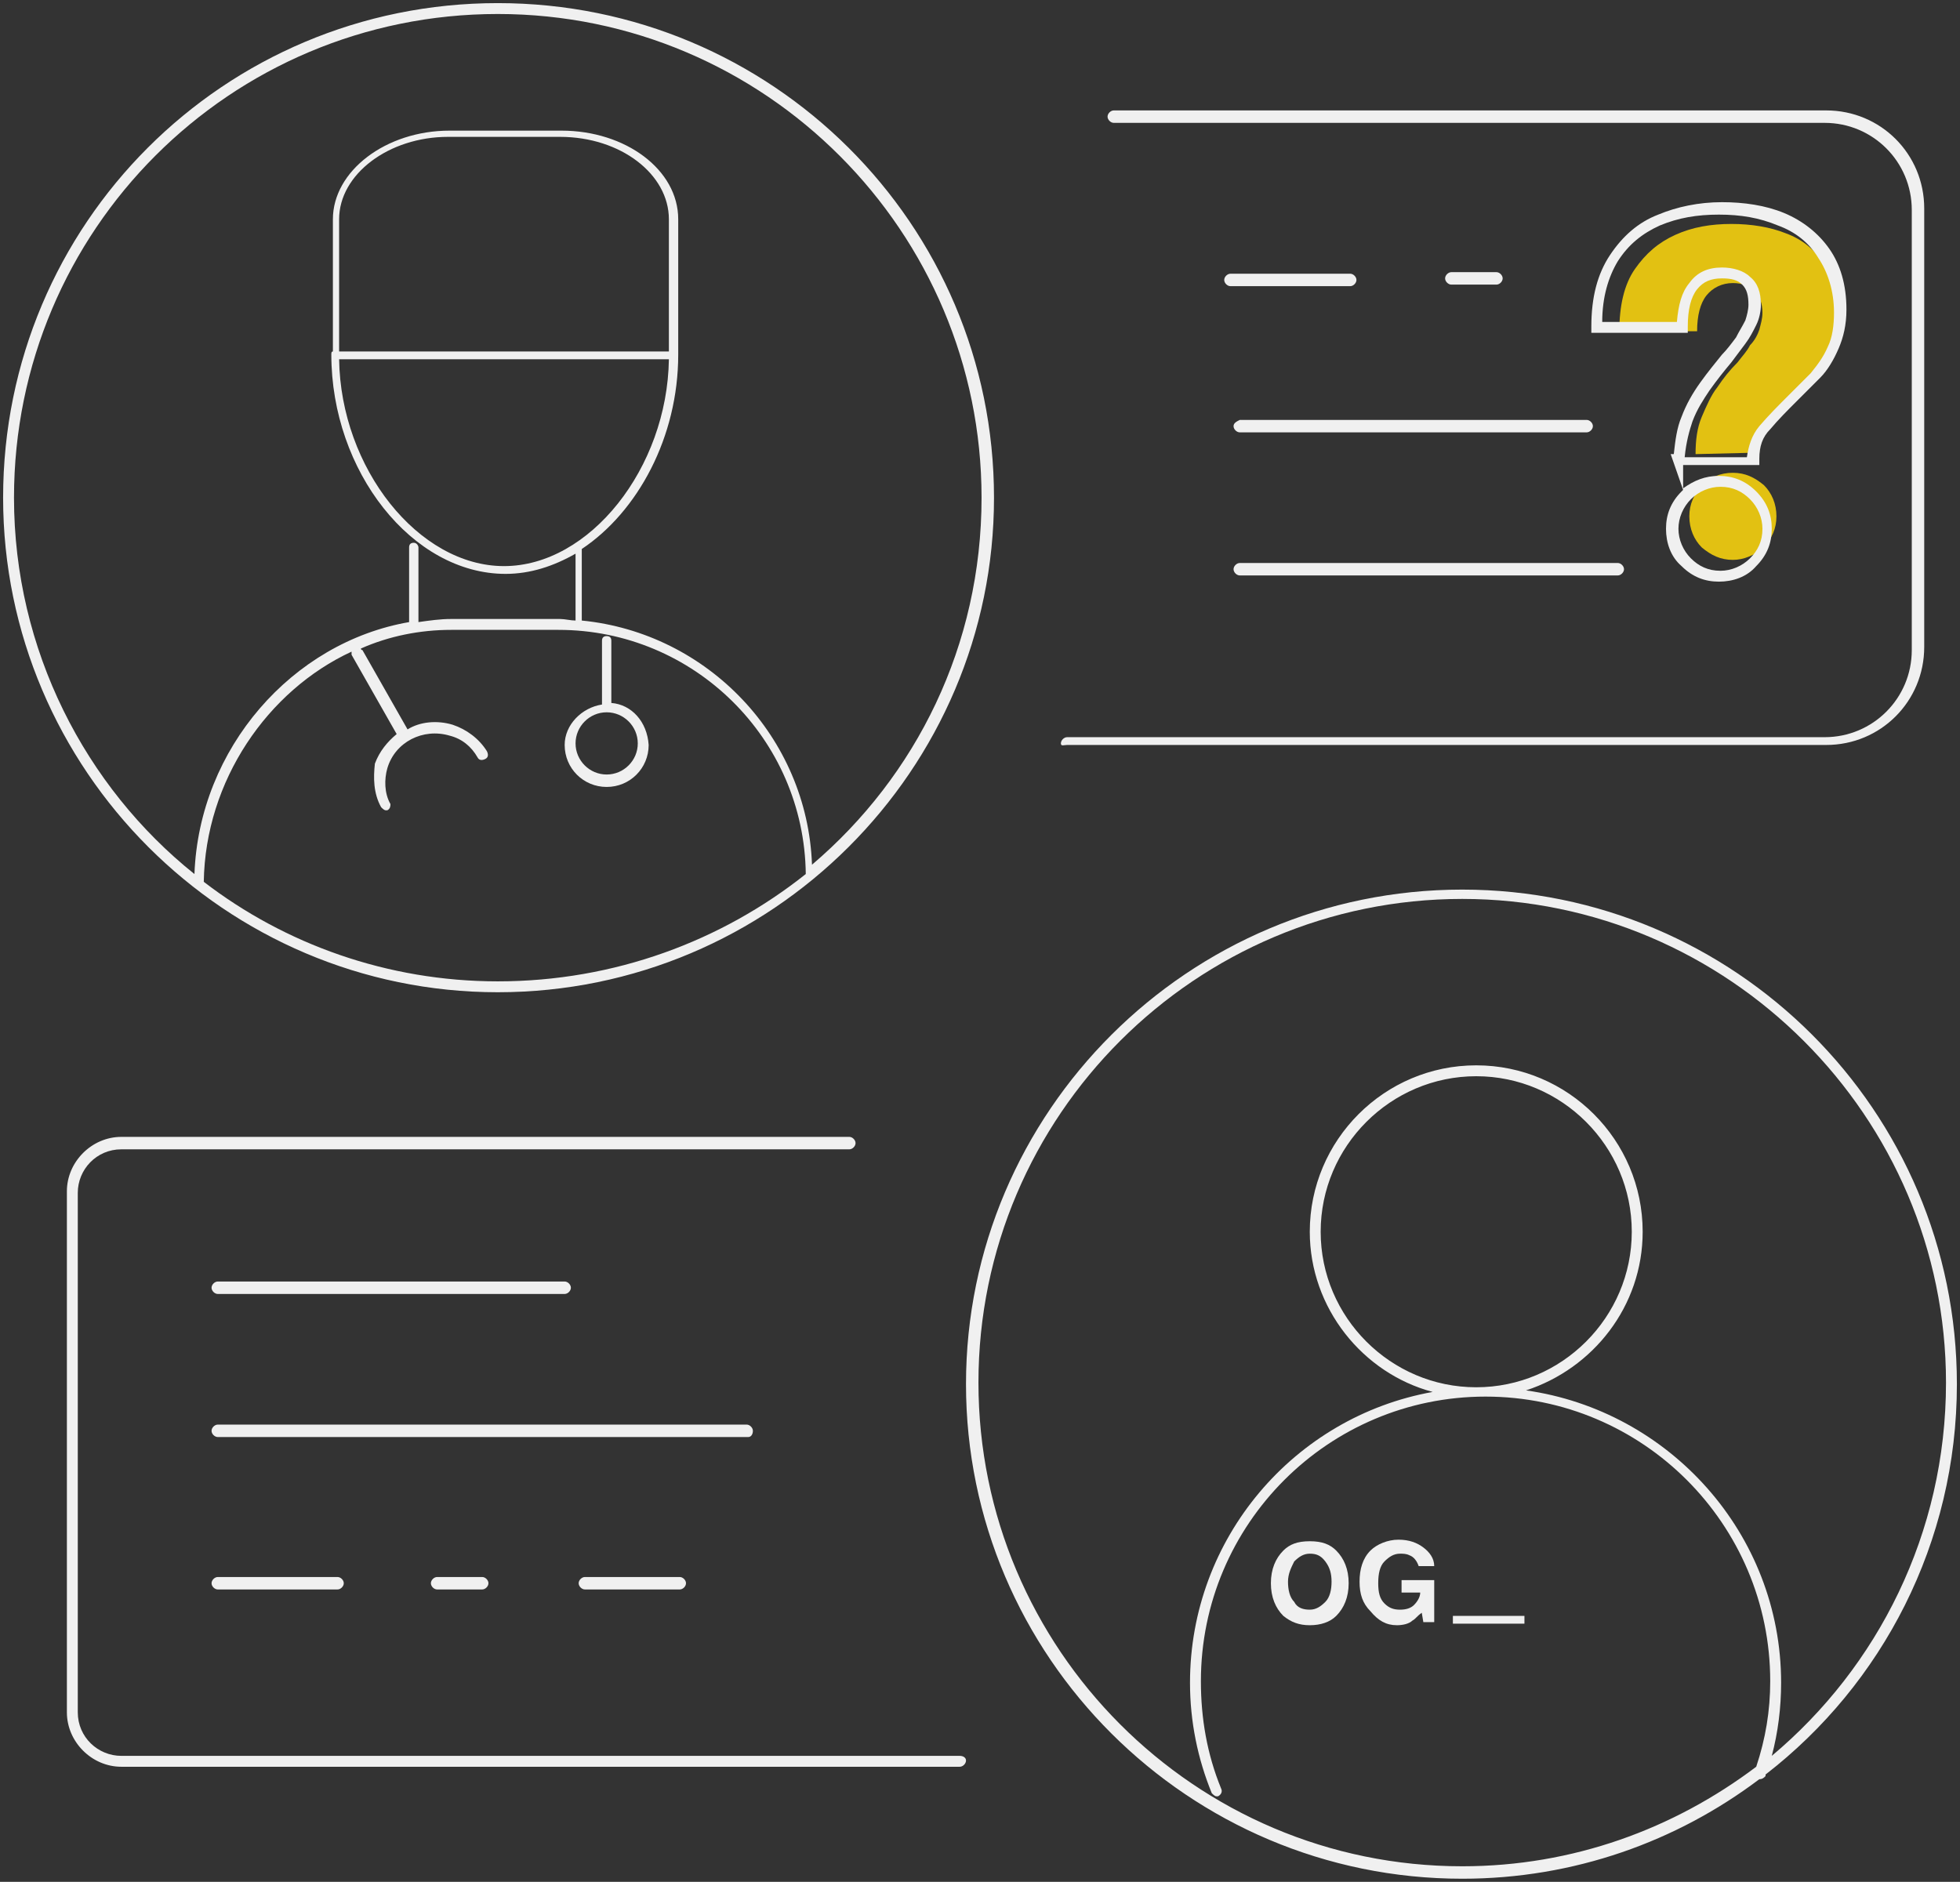
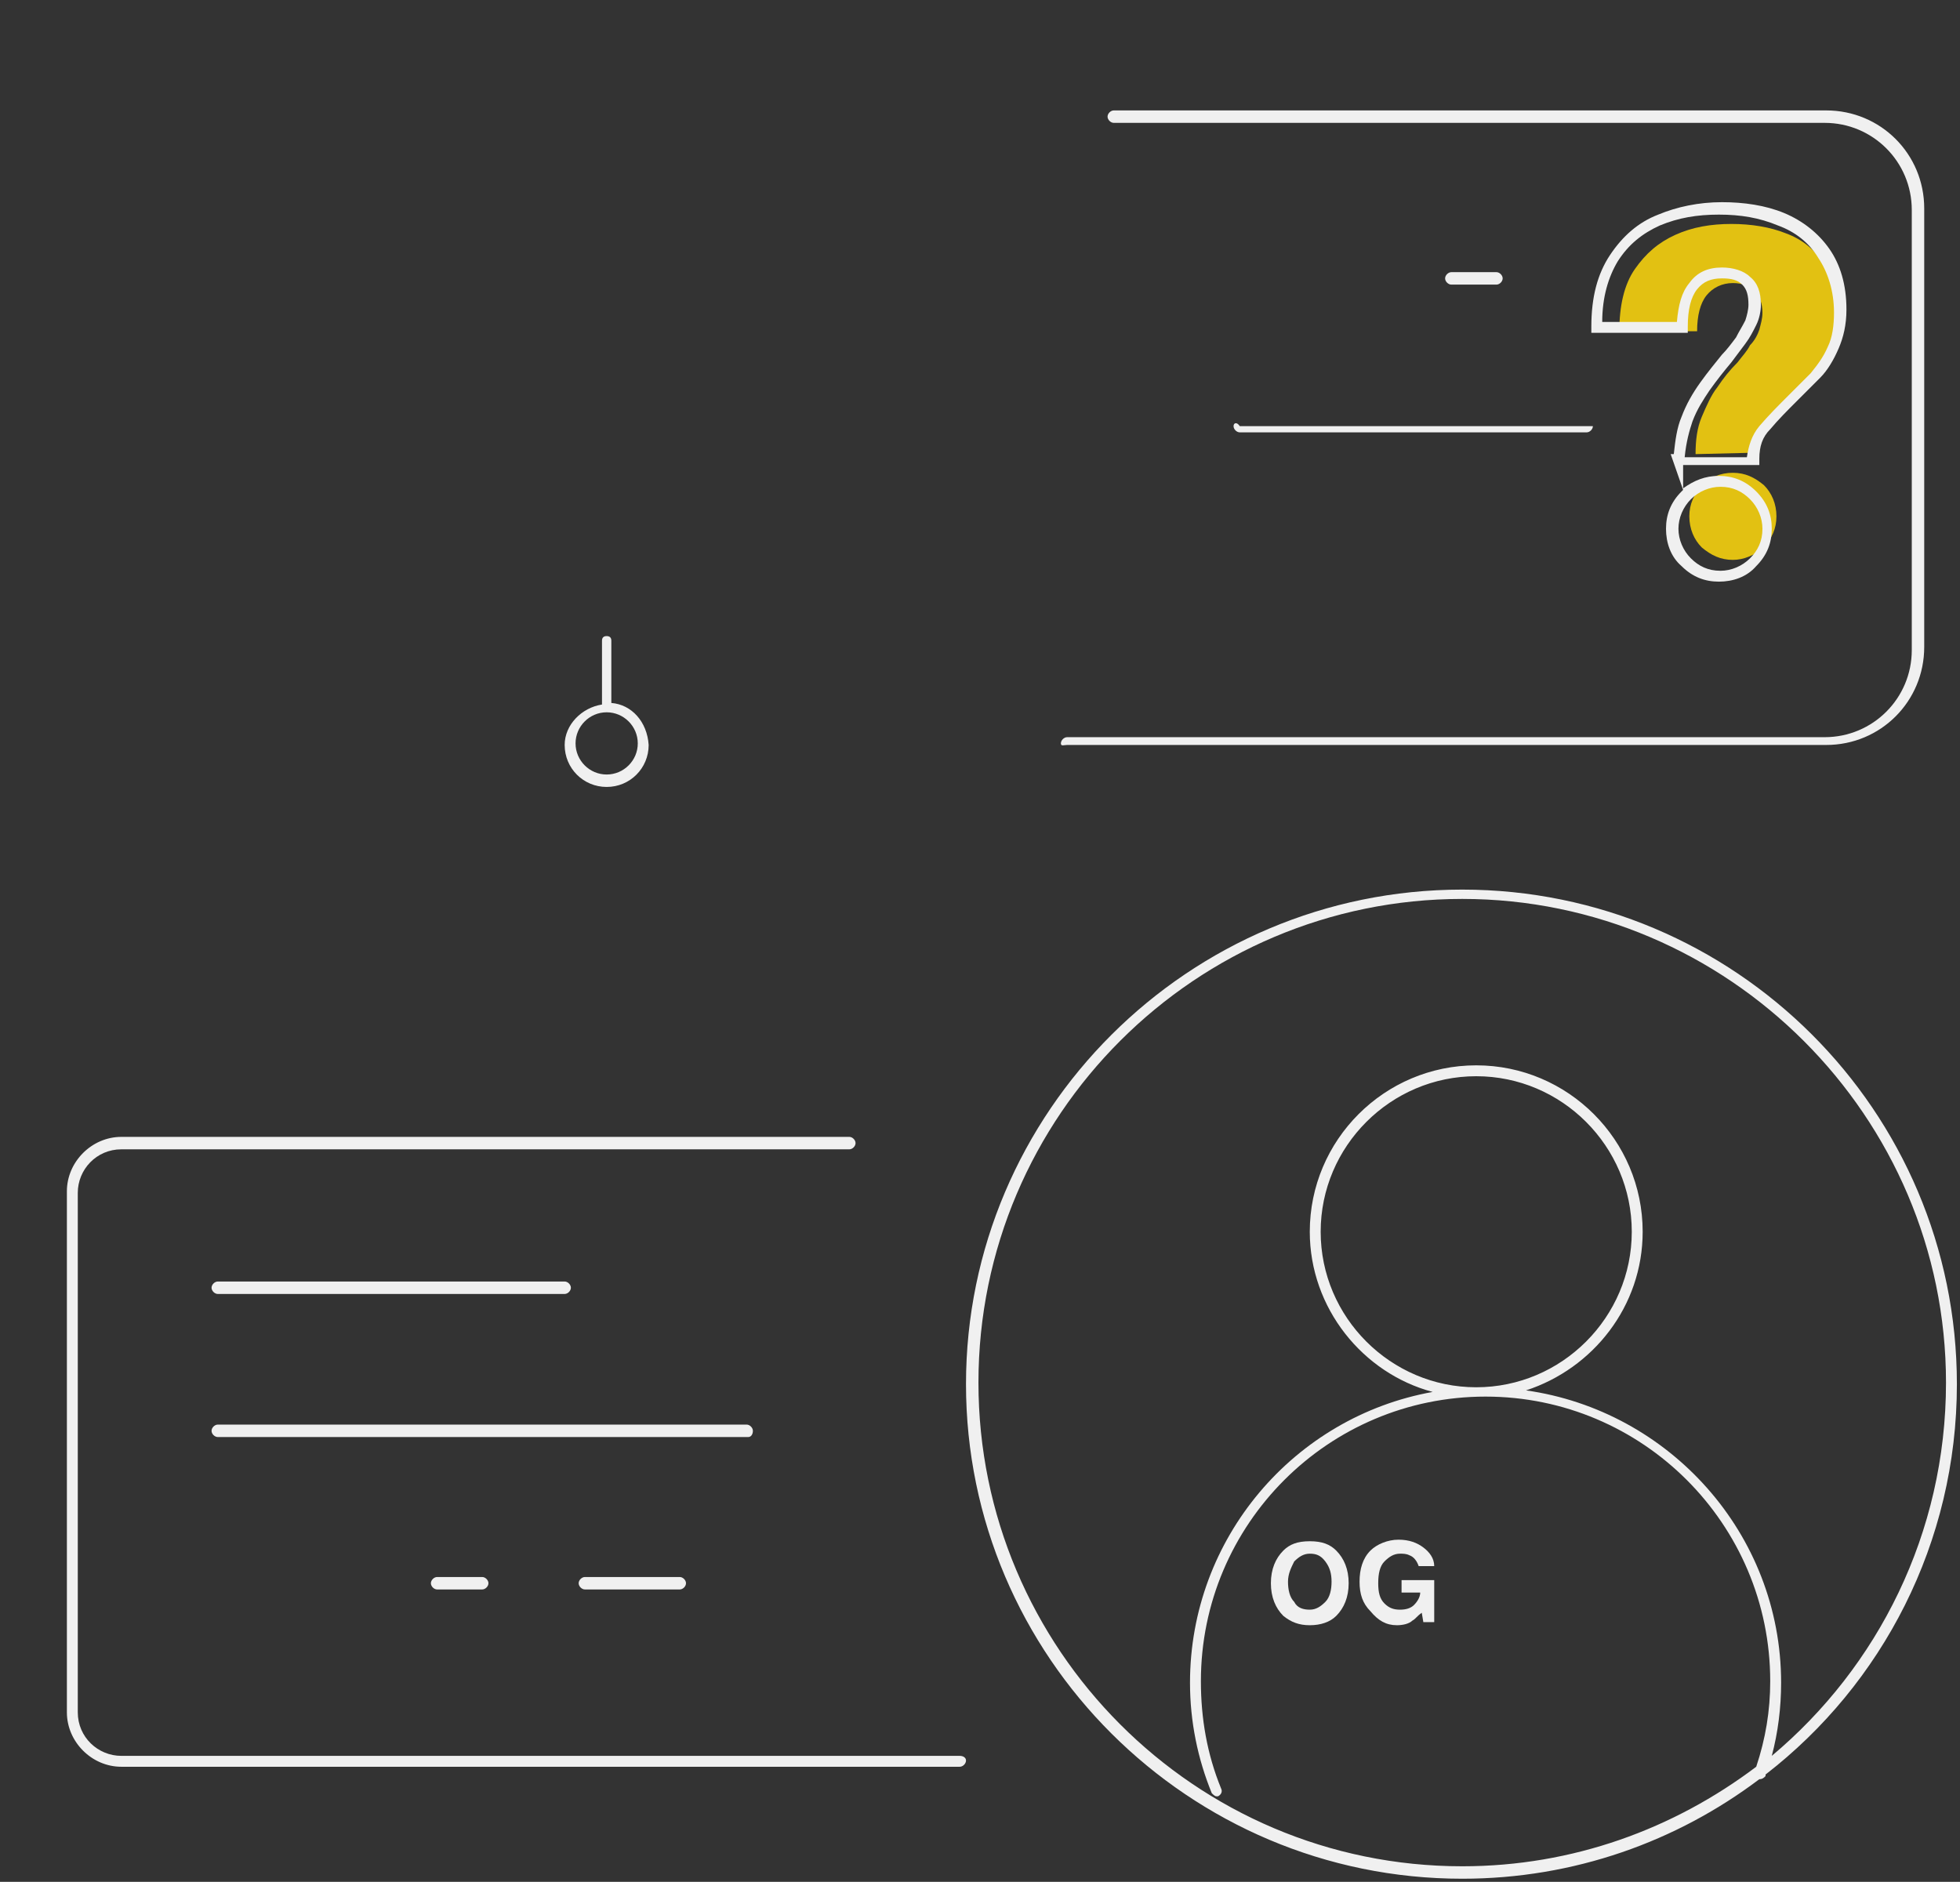
<svg xmlns="http://www.w3.org/2000/svg" version="1.1" id="Capa_1" x="0px" y="0px" viewBox="0 0 126 121" style="enable-background:new 0 0 126 121;" xml:space="preserve">
  <rect x="0" y="0" width="126" height="121" fill="#333333" stroke="none" />
  <style type="text/css">
	.st0{fill:#E2C112;}
	.st1{fill:#F0F0F0;}
</style>
  <path class="st0" d="M109,29.2c0-0.9,0.1-1.7,0.4-2.4c0.3-0.7,0.6-1.4,1-1.9c0.4-0.6,0.8-1.1,1.3-1.6c0.3-0.4,0.6-0.7,0.8-1.1  c0.3-0.3,0.5-0.7,0.6-1c0.1-0.4,0.2-0.7,0.2-1.1c0-0.6-0.2-1.1-0.5-1.4c-0.3-0.3-0.8-0.5-1.4-0.5c-0.7,0-1.3,0.3-1.7,0.8  c-0.4,0.5-0.6,1.3-0.6,2.3h-5c0-1.6,0.3-3,1-4c0.7-1,1.5-1.7,2.6-2.2c1.1-0.5,2.3-0.7,3.6-0.7c1.3,0,2.5,0.2,3.5,0.6  c1.1,0.4,1.9,1.1,2.5,2c0.6,0.9,0.9,2,0.9,3.3c0,0.8-0.1,1.5-0.4,2.1c-0.3,0.6-0.6,1.2-1.1,1.6c-0.4,0.5-0.9,0.9-1.3,1.4  c-0.6,0.6-1.1,1.1-1.6,1.7c-0.5,0.6-0.7,1.2-0.7,2L109,29.2L109,29.2z M111.4,36c-0.8,0-1.4-0.3-2-0.8c-0.5-0.5-0.8-1.2-0.8-2  s0.3-1.4,0.8-2c0.5-0.5,1.2-0.8,2-0.8c0.8,0,1.4,0.3,2,0.8c0.5,0.5,0.8,1.2,0.8,2c0,0.8-0.3,1.4-0.8,2C112.8,35.7,112.1,36,111.4,36  z" />
  <g>
-     <path class="st1" d="M32,63.8c17.6,0,31.9-14.3,31.9-31.8C63.9,14.4,49.6,0.2,32,0.2S0.2,14.4,0.2,32C0.2,49.5,14.5,63.8,32,63.8z    M32,63.1c-7.1,0-13.7-2.4-18.9-6.4c0.1-6.5,4.1-12.3,9.5-14.8c0,0.1,0,0.1,0,0.2l2.9,5.1c0,0,0,0,0,0c-0.6,0.5-1.1,1.1-1.4,1.9   C24,50,24,51,24.5,51.9c0.1,0.1,0.2,0.2,0.3,0.2c0,0,0.1,0,0.1,0c0.2-0.1,0.2-0.3,0.2-0.4c-0.4-0.7-0.4-1.6-0.2-2.3   c0.5-1.7,2.3-2.6,4-2.1c0.8,0.2,1.4,0.7,1.8,1.4c0.1,0.2,0.3,0.2,0.5,0.1c0.2-0.1,0.2-0.3,0.1-0.5c-0.5-0.8-1.3-1.4-2.2-1.7   c-1-0.3-2.1-0.2-2.9,0.3c0,0,0,0,0,0l-2.9-5.1c0,0-0.1,0-0.1-0.1c1.8-0.8,3.8-1.2,5.8-1.2h6.9c8.7,0,15.8,7,15.9,15.7   C46.4,60.5,39.5,63.1,32,63.1z M32,0.9c17.2,0,31.1,14,31.1,31.1c0,9.5-4.2,17.9-10.9,23.6c-0.3-8.2-6.7-14.9-14.8-15.7v-4.6   c3.6-2.4,6.2-7.2,6.2-12.5c0,0,0-0.1,0-0.1v-8.6c0-3.2-3.4-5.7-7.5-5.7h-7.2c-4.1,0-7.5,2.6-7.5,5.7v8.5c-0.1,0-0.1,0.1-0.1,0.2   c0,7.5,5.2,14.1,11.2,14.1c1.6,0,3.1-0.5,4.5-1.3v4.3c-0.3,0-0.7-0.1-1-0.1H29c-0.7,0-1.4,0.1-2.1,0.2v-4.8c0-0.1-0.1-0.3-0.3-0.3   s-0.3,0.1-0.3,0.3v4.8c-7.5,1.3-13.5,8.1-13.8,16.2C5.5,50.6,0.9,41.8,0.9,32C0.9,14.8,14.8,0.9,32,0.9z M43,23.1   c-0.1,7-5.1,13.3-10.6,13.3s-10.5-6.3-10.6-13.3H43z M21.8,22.6v-8.5c0-2.9,3.2-5.3,7-5.3h7.2c3.9,0,7,2.4,7,5.3v8.5H21.8z" />
    <path class="st1" d="M94,57.2c-17.6,0-31.9,14.3-31.9,31.8s14.3,31.8,31.9,31.8c7.2,0,13.8-2.4,19.1-6.4c0.2,0,0.3-0.1,0.4-0.2   c0,0,0-0.1,0-0.1c7.5-5.8,12.3-14.9,12.3-25.1C125.8,71.4,111.5,57.2,94,57.2z M113.9,112.9c0.4-1.5,0.6-3.1,0.6-4.7   c0-9.6-7.2-17.5-16.4-18.8c4.3-1.4,7.5-5.4,7.5-10.2c0-5.9-4.8-10.7-10.7-10.7c-5.9,0-10.7,4.8-10.7,10.7c0,4.9,3.4,9.1,7.9,10.3   c-8.9,1.6-15.6,9.4-15.6,18.7c0,2.5,0.5,4.9,1.4,7.1c0.1,0.1,0.2,0.2,0.3,0.2c0,0,0.1,0,0.1,0c0.2-0.1,0.3-0.3,0.2-0.5   c-0.9-2.2-1.3-4.5-1.3-6.9c0-10.1,8.2-18.3,18.3-18.3s18.3,8.2,18.3,18.3c0,1.9-0.3,3.7-0.9,5.5c-5.3,4-11.8,6.4-18.9,6.4   c-17.2,0-31.1-14-31.1-31.1c0-17.2,14-31.1,31.1-31.1s31.1,14,31.1,31.1C125.1,98.6,120.7,107.2,113.9,112.9z M94.9,89.2   c-5.5,0-10-4.5-10-10s4.5-10,10-10c5.5,0,10,4.5,10,10S100.4,89.2,94.9,89.2z" />
    <path class="st1" d="M68.6,47.9h48.8c3.5,0,6.3-2.8,6.3-6.3V13.4c0-3.5-2.8-6.3-6.3-6.3H71.6c-0.2,0-0.4,0.2-0.4,0.4   s0.2,0.4,0.4,0.4h45.7c3.1,0,5.6,2.5,5.6,5.6v28.3c0,3.1-2.5,5.6-5.6,5.6H68.6c-0.2,0-0.4,0.2-0.4,0.4S68.4,47.9,68.6,47.9z" />
    <path class="st1" d="M61.7,112.9H7.8c-1.5,0-2.8-1.2-2.8-2.8V76.7c0-1.5,1.2-2.8,2.8-2.8h46.8c0.2,0,0.4-0.2,0.4-0.4   s-0.2-0.4-0.4-0.4H7.8c-1.9,0-3.5,1.6-3.5,3.5v33.5c0,1.9,1.6,3.5,3.5,3.5h53.9c0.2,0,0.4-0.2,0.4-0.4S61.9,112.9,61.7,112.9z" />
    <path class="st1" d="M14,83.2h22.3c0.2,0,0.4-0.2,0.4-0.4s-0.2-0.4-0.4-0.4H14c-0.2,0-0.4,0.2-0.4,0.4S13.8,83.2,14,83.2z" />
    <path class="st1" d="M48.4,92c0-0.2-0.2-0.4-0.4-0.4H14c-0.2,0-0.4,0.2-0.4,0.4s0.2,0.4,0.4,0.4h34.1C48.3,92.4,48.4,92.2,48.4,92z   " />
-     <path class="st1" d="M79.3,27.4c0,0.2,0.2,0.4,0.4,0.4H102c0.2,0,0.4-0.2,0.4-0.4s-0.2-0.4-0.4-0.4H79.7   C79.5,27.1,79.3,27.2,79.3,27.4z" />
-     <path class="st1" d="M79.7,36.2c-0.2,0-0.4,0.2-0.4,0.4s0.2,0.4,0.4,0.4H104c0.2,0,0.4-0.2,0.4-0.4s-0.2-0.4-0.4-0.4H79.7z" />
-     <path class="st1" d="M14,101.4c-0.2,0-0.4,0.2-0.4,0.4s0.2,0.4,0.4,0.4h7.7c0.2,0,0.4-0.2,0.4-0.4s-0.2-0.4-0.4-0.4H14z" />
+     <path class="st1" d="M79.3,27.4c0,0.2,0.2,0.4,0.4,0.4H102c0.2,0,0.4-0.2,0.4-0.4H79.7   C79.5,27.1,79.3,27.2,79.3,27.4z" />
    <path class="st1" d="M28.1,101.4c-0.2,0-0.4,0.2-0.4,0.4s0.2,0.4,0.4,0.4H31c0.2,0,0.4-0.2,0.4-0.4s-0.2-0.4-0.4-0.4H28.1z" />
    <path class="st1" d="M37.6,101.4c-0.2,0-0.4,0.2-0.4,0.4s0.2,0.4,0.4,0.4h6.1c0.2,0,0.4-0.2,0.4-0.4s-0.2-0.4-0.4-0.4H37.6z" />
-     <path class="st1" d="M86.8,17.6h-7.7c-0.2,0-0.4,0.2-0.4,0.4s0.2,0.4,0.4,0.4h7.7c0.2,0,0.4-0.2,0.4-0.4S87,17.6,86.8,17.6z" />
    <path class="st1" d="M96.2,18.3c0.2,0,0.4-0.2,0.4-0.4s-0.2-0.4-0.4-0.4h-2.9c-0.2,0-0.4,0.2-0.4,0.4s0.2,0.4,0.4,0.4H96.2z" />
    <path class="st1" d="M113.1,29.9v-0.4c0-0.8,0.2-1.4,0.7-1.9c0.5-0.6,1.1-1.2,1.7-1.8c0.5-0.5,1-1,1.5-1.5c0.5-0.5,0.9-1.2,1.2-1.9   c0.3-0.7,0.5-1.5,0.5-2.5c0-1.6-0.4-2.9-1.1-3.9c-0.7-1-1.7-1.8-2.9-2.3c-1.2-0.5-2.6-0.7-4-0.7c-1.5,0-2.9,0.3-4.1,0.8   c-1.3,0.5-2.3,1.4-3.1,2.6c-0.8,1.2-1.2,2.7-1.2,4.6v0.4h6.2v-0.4c0-1.1,0.2-1.9,0.6-2.4c0.4-0.5,0.9-0.7,1.6-0.7   c0.6,0,1,0.1,1.3,0.4c0.3,0.3,0.4,0.7,0.4,1.3c0,0.3-0.1,0.7-0.2,1c-0.2,0.4-0.4,0.7-0.6,1.1c-0.3,0.4-0.6,0.8-0.9,1.1   c-0.4,0.5-0.9,1.1-1.4,1.8c-0.5,0.7-0.9,1.4-1.2,2.2c-0.3,0.7-0.4,1.5-0.5,2.4h-0.2l0.8,2.3c0,0-0.1,0.1-0.1,0.1   c-0.7,0.7-1,1.5-1,2.4c0,0.9,0.3,1.8,1,2.4c0.7,0.7,1.5,1,2.4,1c0.9,0,1.8-0.3,2.4-1c0.7-0.7,1-1.5,1-2.4c0-0.9-0.3-1.7-1-2.4   c-0.7-0.7-1.5-1-2.4-1c-0.9,0-1.6,0.3-2.3,0.8v-1.5H113.1z M108.8,27.1c0.3-0.8,0.7-1.4,1.1-2c0.5-0.7,0.9-1.2,1.4-1.8   c0.3-0.4,0.6-0.8,0.9-1.2c0.3-0.4,0.5-0.8,0.7-1.2c0.2-0.4,0.3-0.9,0.3-1.3c0-0.8-0.2-1.4-0.7-1.8c-0.4-0.4-1.1-0.6-1.8-0.6   c-0.9,0-1.6,0.3-2.1,1c-0.5,0.6-0.7,1.4-0.8,2.5H103c0-1.6,0.4-2.9,1-3.9c0.7-1.1,1.6-1.8,2.7-2.3c1.2-0.5,2.4-0.7,3.8-0.7   c1.4,0,2.6,0.2,3.8,0.7c1.1,0.4,2,1.1,2.6,2.1c0.6,0.9,1,2.1,1,3.5c0,0.8-0.1,1.6-0.4,2.2c-0.3,0.7-0.7,1.2-1.1,1.7   c-0.5,0.5-1,1-1.5,1.5c-0.6,0.6-1.2,1.2-1.8,1.9c-0.5,0.6-0.7,1.3-0.8,2h-4C108.4,28.4,108.6,27.7,108.8,27.1z M108.7,32.1   c0.5-0.5,1.2-0.8,1.9-0.8c0.8,0,1.4,0.3,1.9,0.8c0.5,0.5,0.8,1.2,0.8,1.9c0,0.8-0.3,1.4-0.8,1.9c-0.5,0.5-1.2,0.8-1.9,0.8   c-0.8,0-1.4-0.3-1.9-0.8c-0.5-0.5-0.8-1.2-0.8-1.9C107.9,33.3,108.2,32.6,108.7,32.1z" />
-     <rect x="93.4" y="103.9" class="st1" width="4.6" height="0.5" />
    <path class="st1" d="M84.2,104.5c0.7,0,1.3-0.2,1.7-0.6c0.5-0.5,0.8-1.2,0.8-2.1c0-0.9-0.3-1.6-0.8-2.1c-0.4-0.4-0.9-0.6-1.7-0.6   s-1.3,0.2-1.7,0.6c-0.5,0.5-0.8,1.2-0.8,2.1c0,0.9,0.3,1.6,0.8,2.1C83,104.3,83.5,104.5,84.2,104.5z M83.2,100.4   c0.3-0.3,0.6-0.5,1-0.5c0.4,0,0.7,0.1,1,0.5s0.4,0.8,0.4,1.3s-0.1,1-0.4,1.3h0c-0.3,0.3-0.6,0.5-1,0.5c-0.4,0-0.8-0.1-1-0.5   c-0.3-0.3-0.4-0.8-0.4-1.3S83,100.8,83.2,100.4z" />
    <path class="st1" d="M89.8,104.5c0.4,0,0.8-0.1,1-0.3v0c0.2-0.1,0.3-0.3,0.6-0.5l0.1,0.6h0.7v-2.7h-2.1v0.8h1.2   c0,0.3-0.2,0.6-0.4,0.8c-0.2,0.2-0.5,0.3-0.9,0.3c-0.4,0-0.7-0.1-1-0.4s-0.4-0.7-0.4-1.3c0-0.6,0.1-1.1,0.4-1.4   c0.3-0.3,0.6-0.5,1-0.5c0.2,0,0.4,0,0.6,0.1c0.3,0.1,0.5,0.4,0.6,0.7h1c0-0.5-0.3-0.9-0.7-1.2c-0.4-0.3-0.9-0.5-1.6-0.5   c-0.7,0-1.4,0.3-1.8,0.7c-0.5,0.5-0.7,1.2-0.7,2c0,0.8,0.2,1.4,0.7,1.9C88.6,104.2,89.1,104.5,89.8,104.5z" />
    <path class="st1" d="M39.3,45.2C39.3,45.2,39.3,45.1,39.3,45.2l0-4c0-0.2-0.1-0.3-0.3-0.3s-0.3,0.1-0.3,0.3v4c0,0,0,0,0,0.1   c-1.3,0.2-2.4,1.3-2.4,2.6c0,1.5,1.2,2.7,2.7,2.7s2.7-1.2,2.7-2.7C41.6,46.4,40.6,45.3,39.3,45.2z M39,49.8c-1.1,0-2-0.9-2-2   s0.9-2,2-2s2,0.9,2,2S40.1,49.8,39,49.8z" />
  </g>
</svg>